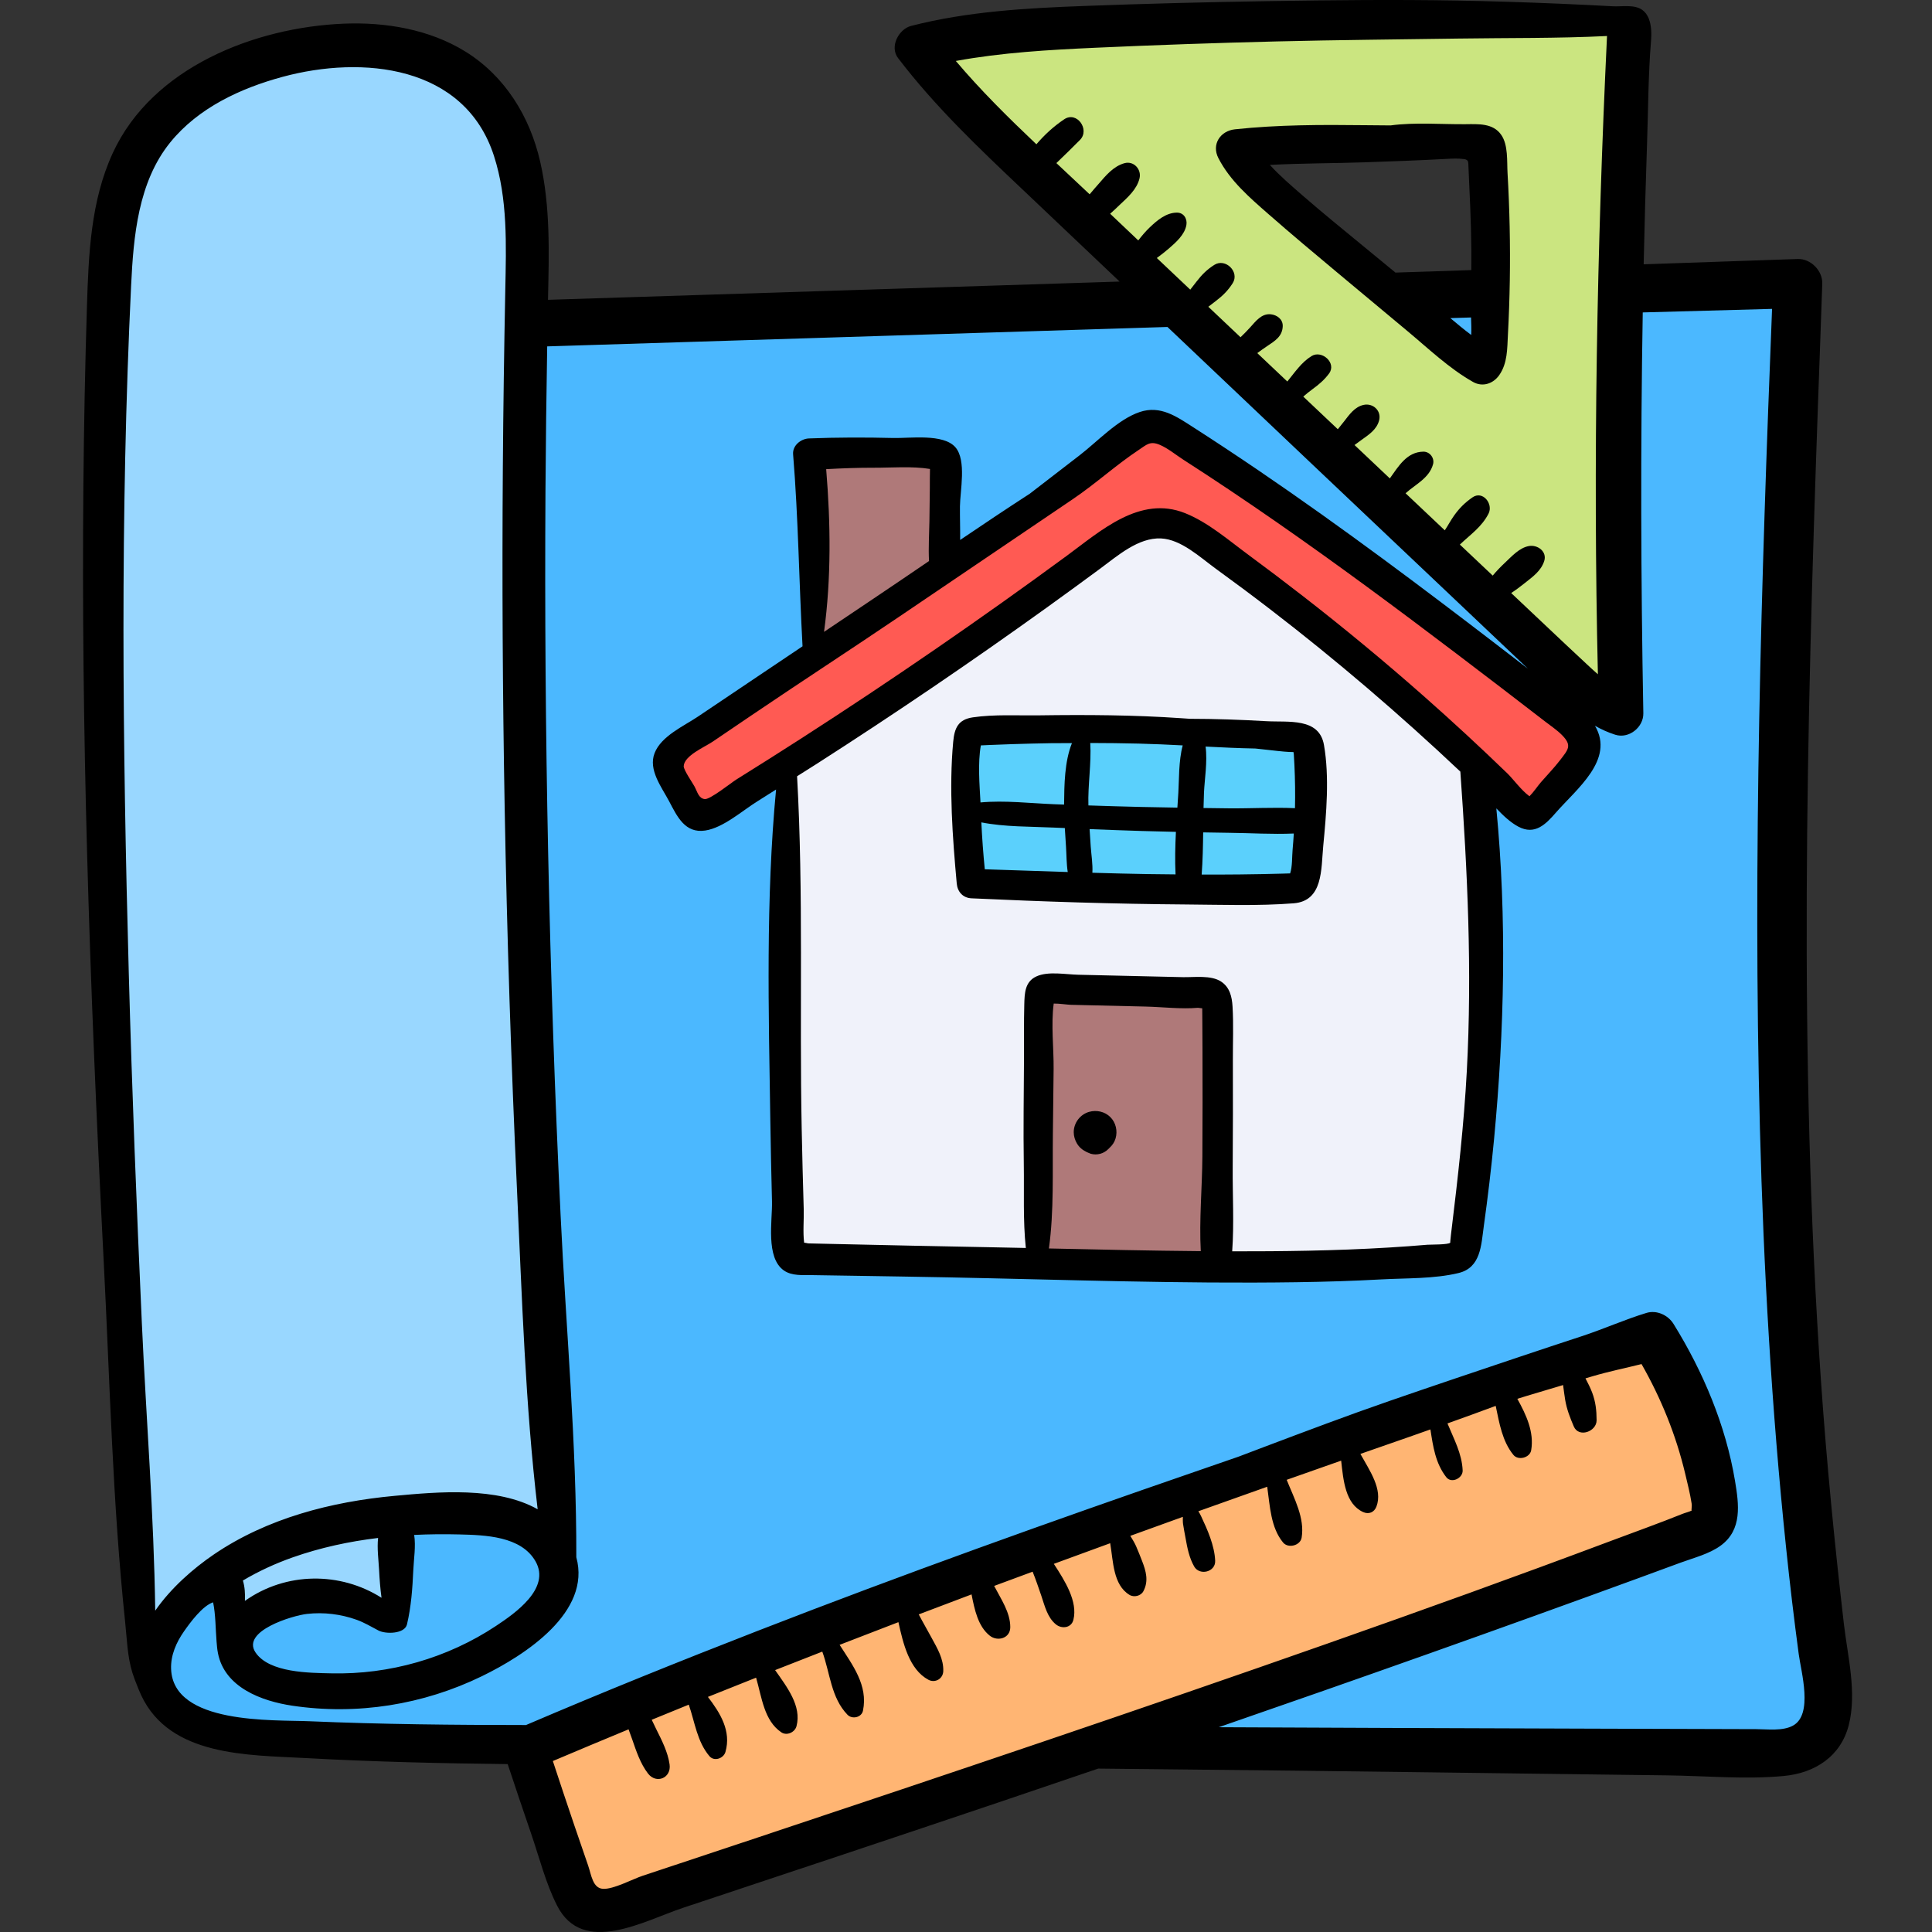
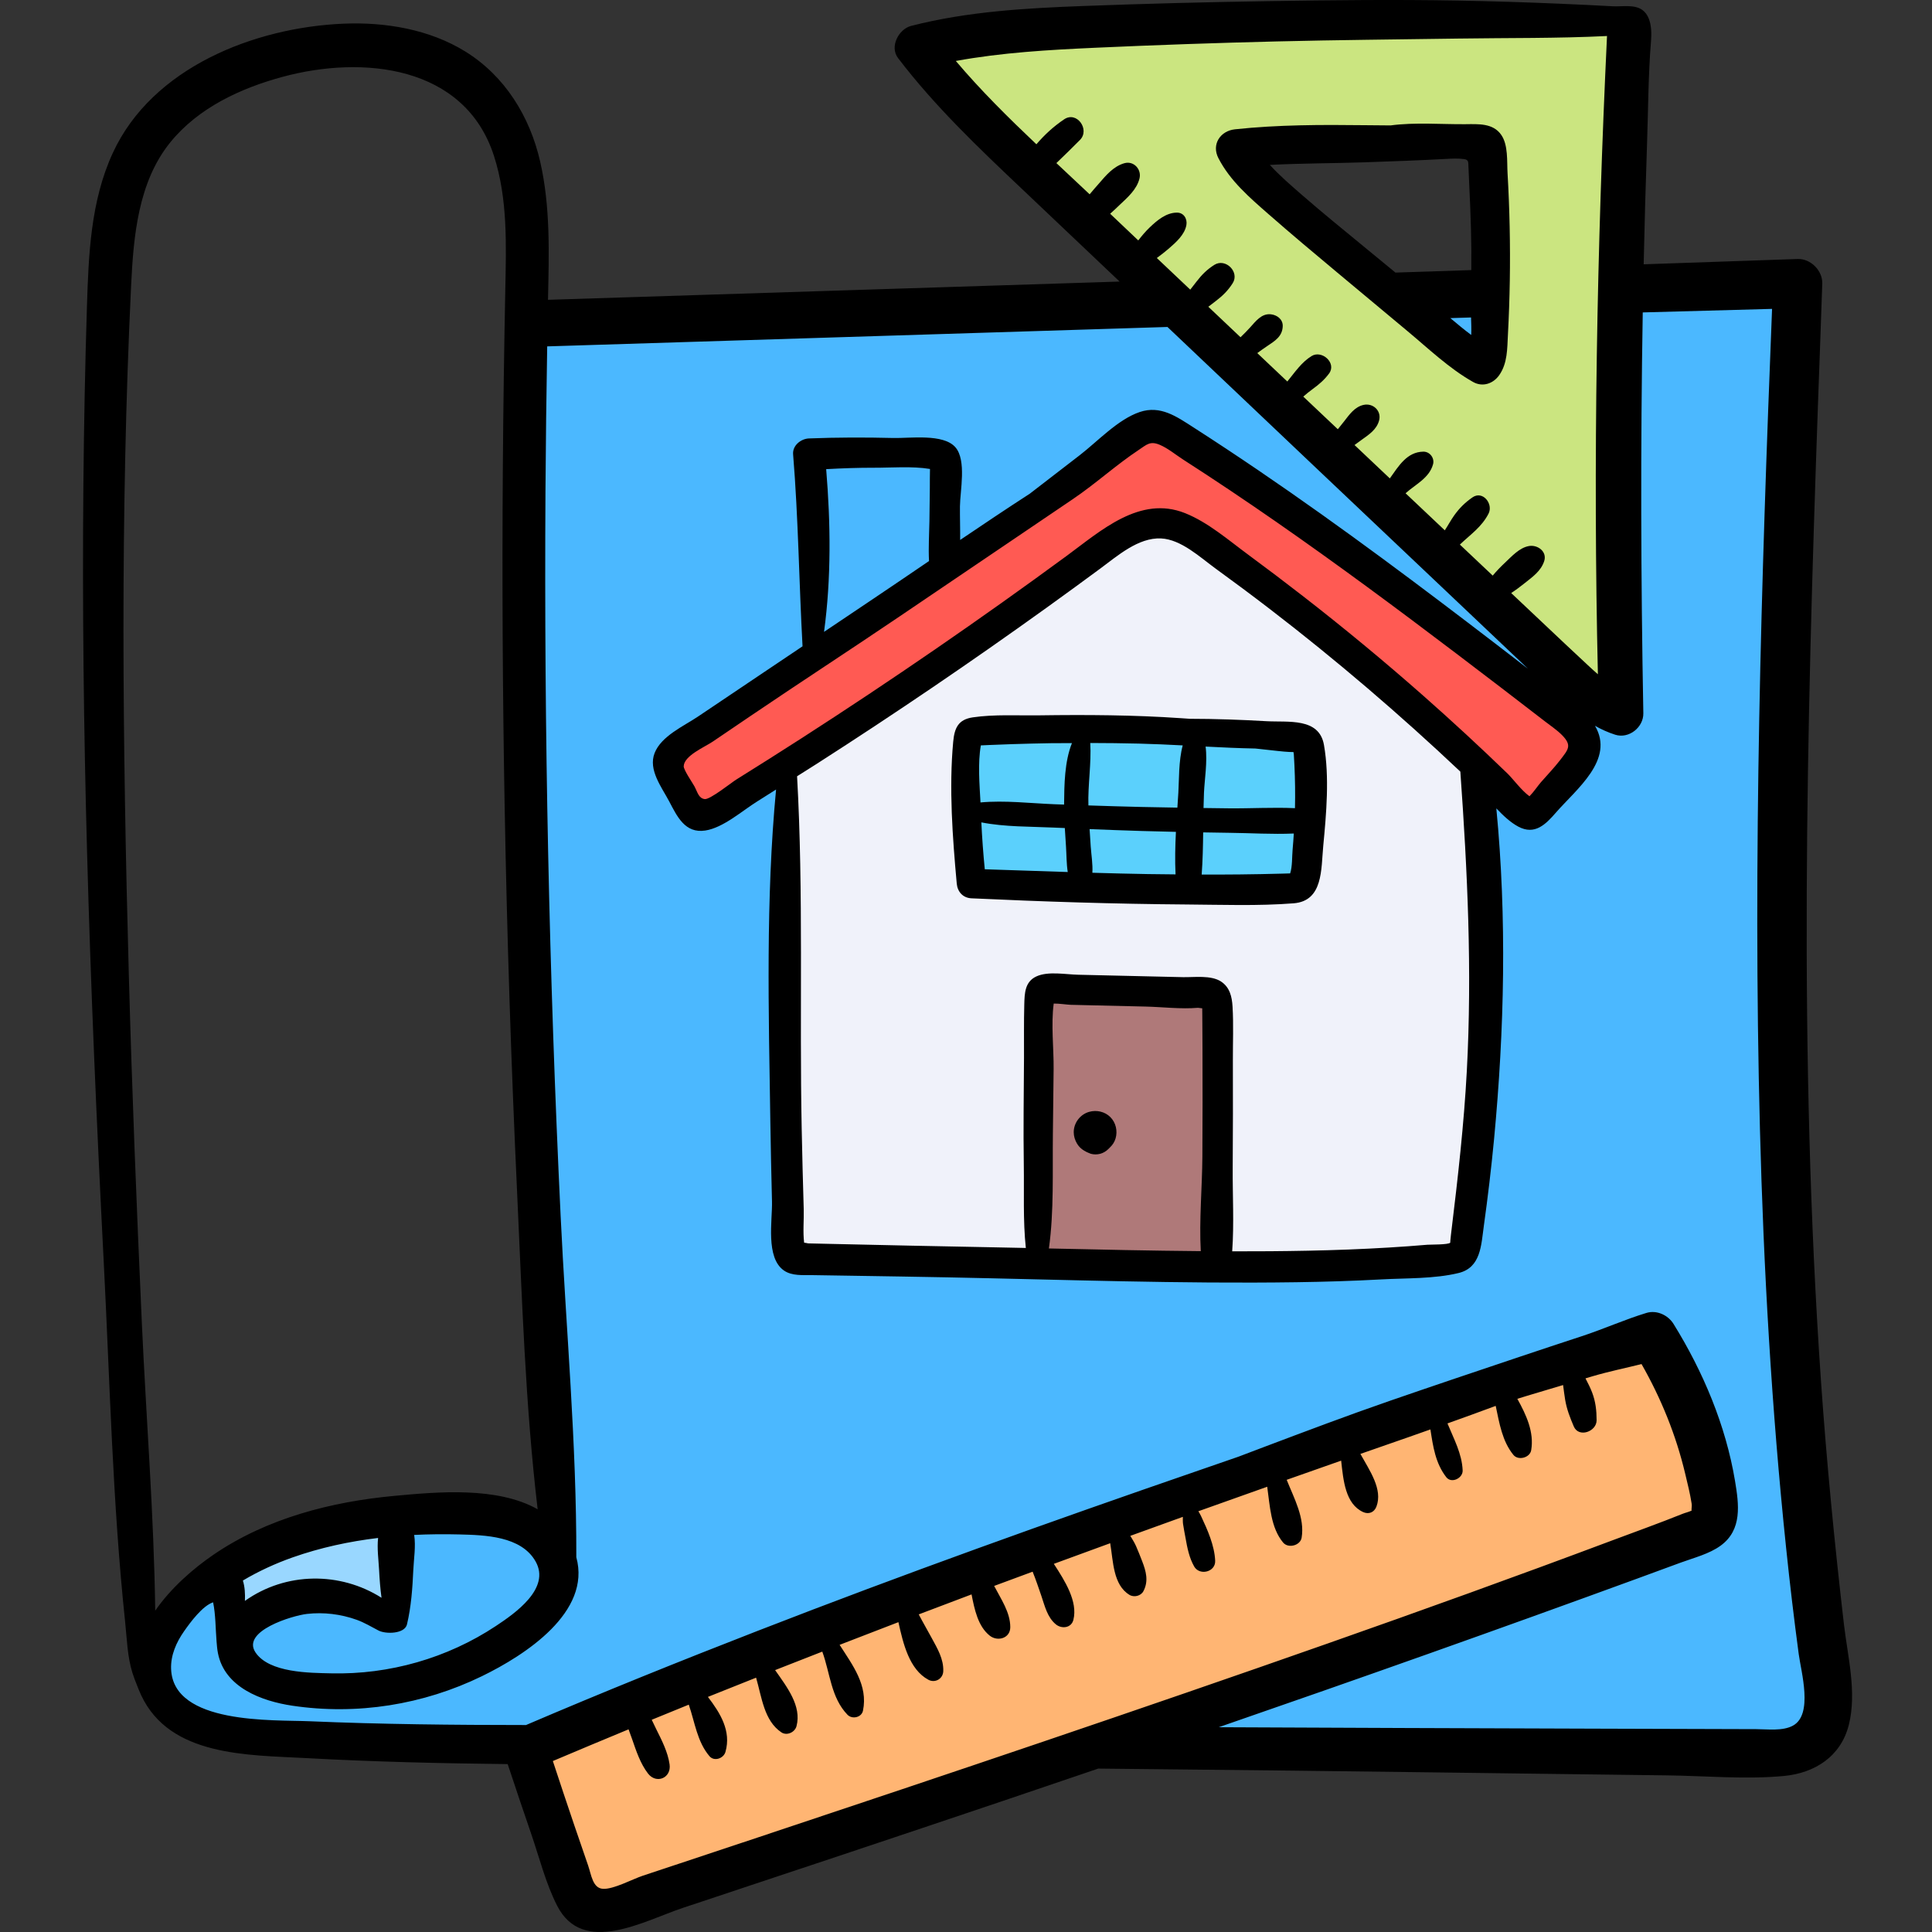
<svg xmlns="http://www.w3.org/2000/svg" viewBox="-22 0 512 512.001">
  <rect x="-22" y="0" width="512" height="512.001" fill="#333333" stroke="none" />
  <path d="m454.797 74.199-336.984 11.52 8.066 322.008-1.73 20.16-34.559 17.855s-37.445 0-39.172 0c-1.73 0-10.945-15.551-10.945-15.551l-1.73-14.402-18.43 16.703 1.727 20.164 24.77 10.945 72.582-1.152 301.266 2.301 39.746-3.453.578-32.258-8.641-175.691 2.879-110.023zm0 0" fill="#4bb8ff" />
  <path d="m348.762 5.098-129.129 6.406 185.809 175.453 3.449-119.762.492-60.129zm21.891 85.742c-2.516 3.918-7.797 4.723-11.223 1.445-7.656-7.32-15.059-14.883-22.707-22.203-3.957-3.781-8.07-7.426-12.465-10.695-3.871-2.879-8.051-5.449-11.055-9.293-3.113-3.984-2.32-9.785 3.012-11.402 4.227-1.281 8.555-1.117 12.895-.652 4.367.465 8.723.406 13.109.402 4.078-.008 8.648-.078 13.047.504 1.613-.328 3.141-.652 4.5-1.02 4.004-1.086 8.246 1.352 9.367 5.32 2.34 8.266 2.824 16.988 3.949 25.484.969 7.324 1.762 15.578-2.43 22.109zm0 0" fill="#cbe580" />
  <path d="m118.391 462.449 297.809-109.449 17.281 47.812-298.961 107.719zm0 0" fill="#ffb573" />
  <path d="m40.625 438.254c-.695-17.113 20.285-13.762 30.5-11.496 4.531 1.004 7.504 4.965 10.355.246 2.051-3.391 1.332-17.547-.496-21.535 11.398.137 31.625-7.273 39.422 3.621 7.77 10.863 2.098 18.707-7.945 24.652-14.93 8.84-28.184 16.363-46.289 17.23-4.824.227-12.016.996-16.488-1.605-4.195-2.438-6.957-10.785-9.059-11.113zm0 0" fill="#4bb8ff" />
-   <path d="m118.965 44.246c0 1.727-1.727 233.871-1.727 233.871l8.641 129.609s-23.617-11.523-41.477-6.914c-17.855 4.609-53.57 12.098-59.906 23.617-6.336 11.52-6.91 16.129-6.91 16.129l-4.609-34.562-4.031-127.879-4.035-186.637 12.098-58.18 32.832-21.891 37.441-1.148 21.891 13.246zm0 0" fill="#99d7ff" />
  <path d="m40.543 416.723c-.113 4.09-1.191 8.172-.625 12.309.07.512.219 2.035.891 2.375 1.113.566 4.945-2.879 5.746-3.344 4.742-2.754 10.246-3.984 15.707-3.809 3.895.125 7.648.09 11.207 1.77 1.258.594 2.598 1.023 3.84 1.66.395.199 1.234.977 1.707.973 2.051-.012 2.312-6.137 2.473-7.098.949-5.594 1.586-12.309.344-17.957-1.605-.203-3.594.457-5.152.688-3.395.5-6.605.961-9.914 1.914-4.355 1.25-8.75 2.309-13.105 3.523-4.051 1.133-6.879 3.004-10.047 5.707" fill="#99d7ff" />
-   <path d="m285.176 113.027 101.223 71.953 11.789 10.977-15.449 20.328-90.652-76.02-13.008.406-115.047 74.395-9.352-15.855 39.027-27.238 65.449-42.684zm0 0" fill="#ff5a53" />
+   <path d="m285.176 113.027 101.223 71.953 11.789 10.977-15.449 20.328-90.652-76.02-13.008.406-115.047 74.395-9.352-15.855 39.027-27.238 65.449-42.684m0 0" fill="#ff5a53" />
  <path d="m284.738 138.238c.836 0 60.461 41.793 60.738 42.906.281 1.117 25.078 23.684 25.078 23.684l-4.738 129.004-178.043-.555-.836-133.742zm0 0" fill="#f0f2fa" />
  <path d="m254.891 262.27c.734.184 44.48 1.473 44.48 1.473l.188 70.77-46.691-.184zm0 0" fill="#af7979" />
-   <path d="m193.125 121.281 34.375-.184.918 28.676-34.711 22.199zm0 0" fill="#af7979" />
  <path d="m235.082 193.523 91.57 2.715-3.562 39.68-86.48-2.547zm0 0" fill="#5bd0fc" />
  <path d="m466.648 430.348c-2.484-21.449-4.586-42.926-6.078-64.469-5.945-85.984-3.82-172.254-.805-258.309.379-10.805.801-21.609 1.156-32.414.109-3.434-3.078-6.645-6.523-6.52-13.602.48-27.207.945-40.809 1.406.23-10.656.527-21.312.895-31.969.316-9.129.309-18.152 1.059-27.258.074-.906.105-1.941.023-2.984-.16-2.031-.766-4.082-2.352-5.207-2.137-1.512-5.34-.832-7.773-.961-4.695-.254-9.391-.48-14.086-.68-9.008-.387-18.016-.672-27.027-.832-16.684-.297-33.379-.117-50.059.145-16.32.254-32.637.676-48.945 1.285-15.387.574-30.898 1.438-45.875 5.285-3.277.844-5.758 5.508-3.461 8.516 9.77 12.809 21.348 23.809 33.016 34.852 8.582 8.117 17.141 16.254 25.707 24.383-26.301.844-52.602 1.684-78.902 2.52-24.195.773-48.391 1.547-72.586 2.316.262-12.238.68-24.641-2.078-36.652-2.73-11.906-9.305-22.625-19.809-29.137-9.52-5.898-21.215-7.852-32.266-7.391-23.59.984-50.695 11.578-61.156 34.215-5.891 12.738-6.441 26.941-6.875 40.734-.496 15.762-.797 31.527-.941 47.297-.293 32.223.086 64.449.957 96.66.98 36.348 2.559 72.676 4.422 108.988 1.641 31.906 2.332 63.891 5.688 95.684.473 4.473.582 9.152 1.93 13.477.352 1.133.793 2.238 1.23 3.34.352.883.703 1.766 1.105 2.621 7.609 16.223 28.32 15.785 43.559 16.617 17.812.98 35.672 1.402 53.551 1.598 2.047 6.172 4.121 12.34 6.234 18.488 2.152 6.266 3.855 13.121 6.867 19.027 6.824 13.398 23.039 4.004 33.41.559 28.211-9.371 56.418-18.762 84.586-28.266 8.473-2.859 16.941-5.738 25.406-8.621 17.242.176 34.488.352 51.73.547 21.988.25 43.973.555 65.961.832l32.98.418c10.215.129 20.816 1.117 30.992.168 8.242-.766 15.137-5.18 17.246-13.527 2.18-8.617-.305-18.164-1.305-26.781zm-190.652-387.105c-2.965.84-4.934 3.281-6.879 5.52-.73.844-1.566 1.762-2.348 2.73-2.918-2.758-5.863-5.512-8.816-8.273 2.105-2.031 4.215-4.059 6.27-6.152 2.672-2.73-.844-7.715-4.207-5.449-2.84 1.914-5.211 4.105-7.359 6.617-7.445-7.059-14.758-14.285-21.352-22.082 12.203-2.234 24.578-2.938 37.012-3.504 15.992-.723 31.992-1.281 47.996-1.672 16.004-.391 32.008-.52 48.016-.758 13.199-.199 26.383-.023 39.547-.676-2.688 56.316-3.711 112.77-2.418 169.141-.945-.816-1.867-1.672-2.797-2.531-4.012-3.723-7.988-7.484-11.965-11.238-2.738-2.586-5.477-5.172-8.215-7.754 1.27-.828 2.484-1.754 3.664-2.691 2.062-1.641 4.207-3.145 5.074-5.738.855-2.57-1.75-4.43-4.027-4.027-2.551.453-4.555 2.734-6.375 4.438-1.137 1.07-2.23 2.195-3.23 3.395-2.902-2.742-5.805-5.48-8.703-8.219 2.738-2.625 5.777-4.633 7.602-8.211 1.305-2.562-1.531-6.215-4.285-4.285-1.969 1.379-3.406 2.793-4.809 4.746-.914 1.277-1.641 2.672-2.504 3.973-3.465-3.273-6.93-6.547-10.395-9.82 2.68-2.414 6.25-3.996 7.277-7.668.461-1.645-.836-3.379-2.555-3.359-4.379.055-6.578 3.855-8.895 7.086-3.117-2.949-6.234-5.895-9.355-8.844.59-.441 1.188-.875 1.793-1.312 1.957-1.406 4.09-2.758 4.727-5.23.656-2.555-1.625-4.633-4.098-4.098-2.398.52-3.797 2.594-5.219 4.414-.539.691-1.082 1.371-1.633 2.039-3.047-2.883-6.098-5.762-9.148-8.645.773-.691 1.574-1.336 2.438-1.969 1.727-1.27 3.105-2.418 4.391-4.148 2.07-2.793-1.906-6.312-4.633-4.633-2.695 1.66-4.441 4.324-6.43 6.746-1.102-1.043-2.203-2.082-3.305-3.125-1.551-1.465-3.102-2.934-4.652-4.402.844-.633 1.707-1.238 2.598-1.84 2.051-1.383 4.047-2.543 4.145-5.285.066-1.836-1.508-2.984-3.16-3.16-2.488-.262-4.031 1.891-5.52 3.523-.816.895-1.648 1.734-2.504 2.559-2.848-2.695-5.691-5.387-8.535-8.078.648-.516 1.316-1.012 1.988-1.527 1.84-1.402 3.211-2.75 4.465-4.711 1.906-2.98-1.887-6.742-4.863-4.863-1.953 1.234-3.328 2.625-4.73 4.445-.555.719-1.094 1.43-1.648 2.121-2.953-2.797-5.91-5.586-8.859-8.383 1.082-.797 2.145-1.617 3.164-2.496 1.895-1.641 4.223-3.676 4.672-6.25.285-1.629-.688-3.293-2.504-3.285-2.859.012-5.254 2.043-7.23 3.934-1.105 1.059-2.086 2.223-3.016 3.434-2.484-2.355-4.973-4.707-7.453-7.07.883-.766 1.711-1.578 2.484-2.309 2.129-2.012 4.598-4.125 5.305-7.094.559-2.367-1.547-4.684-3.996-3.992zm86.352 286.066c-.453.586-5.273.496-6.078.562-3.391.289-6.785.535-10.184.738-7.133.434-14.277.695-21.426.84-6.703.137-13.41.18-20.117.168.523-7.305.086-14.859.137-22.082.062-9.508.078-19.016.043-28.523-.016-4.727.195-9.547-.086-14.266-.156-2.59-.723-5.09-3.023-6.613-2.68-1.777-7.168-1.109-10.121-1.176-4.625-.105-9.25-.215-13.879-.32-4.625-.105-9.25-.211-13.879-.32-3.332-.074-7.973-.988-11.082.445-3.051 1.406-3.129 4.445-3.207 7.426-.129 4.703-.051 9.418-.074 14.121-.047 9.414-.203 18.832-.055 28.246.117 7.309-.238 14.852.539 22.168-3.086-.066-6.172-.129-9.258-.188-14.078-.262-28.156-.562-42.234-.883-1.719-.039-3.434-.078-5.152-.117-.344-.008-.688-.016-1.027-.023-.441-.098-.785-.152-1.082-.188-.359-2.844-.027-6.133-.109-8.855-.215-7.121-.395-14.242-.539-21.363-.625-31.066.52-62.367-1.223-93.387 1.742-1.109 3.5-2.195 5.238-3.312 20.637-13.227 40.918-27.004 60.82-41.312 4.777-3.434 9.527-6.902 14.262-10.395 4.543-3.348 10.102-8.289 16.129-8.008 5.352.254 10.363 5.012 14.488 8.004 4.848 3.516 9.648 7.094 14.398 10.742 17.535 13.469 34.359 27.867 50.438 43.047 1.891 26.5 3.141 52.734 1.715 79.336-.762 14.195-2.363 28.25-4.078 42.348.18-1.488-.426 3.312-.293 3.141zm-66.129 2.258c-13.414-.113-26.832-.418-40.246-.711 1.375-9.922.93-20.484 1.051-30.371.066-5.719.129-11.434.195-17.148.062-5.438-.723-11.832.027-17.383 1.516-.02 3.617.312 4.508.332l5.945.141c4.625.109 9.254.219 13.879.324 4.539.109 9.359.715 13.883.328.469.066.84.109 1.145.137.008 1.203.02 2.406.027 3.605.016 2.379.027 4.758.039 7.133.039 9.508.027 19.02-.031 28.527-.047 8.156-.875 16.824-.422 25.086zm59.062-147.109c-10.398-9.176-21.086-18.02-32.039-26.523-4.754-3.691-9.551-7.328-14.398-10.898-5.266-3.871-10.684-8.617-16.801-11.055-11.953-4.762-22.301 4.668-31.285 11.27-22.918 16.832-46.359 32.957-70.27 48.348-5.773 3.711-11.574 7.383-17.398 11.012-1.25.781-6.957 5.348-8.34 5.156-1.621-.227-1.875-1.805-2.719-3.383-.469-.879-2.871-4.34-2.84-5.316.082-2.805 5.582-5.102 7.668-6.516 3.41-2.312 6.816-4.621 10.227-6.934 12.898-8.746 26.035-17.27 38.98-26.031 4.484-3.035 8.969-6.074 13.453-9.109 3.949-2.676 7.902-5.352 11.852-8.023 7-4.738 14-9.477 21-14.219 6.078-4.117 11.391-9.012 17.426-13.016 2.078-1.379 2.977-2.426 5.555-1.34 2.164.914 4.238 2.652 6.211 3.922 8.305 5.332 16.496 10.836 24.602 16.461 16.215 11.262 32.078 23.023 47.805 34.957 7.863 5.969 15.711 11.965 23.523 18.004 1.48 1.145 3.148 2.25 4.469 3.594 2.73 2.777 1.637 3.805-.547 6.66-1.551 2.023-3.375 3.891-5.047 5.816-.914 1.059-1.906 2.582-3.039 3.723-2.109-1.512-4.363-4.609-5.828-6.027-7.258-7.02-14.648-13.852-22.219-20.531zm-158.336-60.129c4.238-.23 8.48-.387 12.727-.375 4.504.016 10.059-.453 14.781.324v.086c-.051 1.633-.023 3.277-.039 4.914-.027 2.949-.066 5.898-.109 8.848-.055 3.484-.293 7.051-.105 10.559-5.031 3.422-10.059 6.84-15.102 10.223-4.242 2.844-8.48 5.695-12.719 8.543 1.926-14.238 1.754-28.785.566-43.121zm-154.578 294.527c4.184-2.484 8.641-4.527 13.195-6.133 7.336-2.586 14.938-4.223 22.637-5.148-.312 2.797.125 5.812.266 8.539.125 2.445.309 4.891.641 7.312-10.93-6.938-25.324-6.895-36.203.828.082-1.852-.012-3.695-.535-5.398zm16.992 8.848c4.434-.504 8.977.055 13.172 1.562 2.07.746 3.859 1.844 5.793 2.848 1.879.977 6.922.93 7.531-1.637 1.117-4.719 1.449-9.531 1.672-14.367.137-3.023.695-6.32.234-9.34 3.98-.191 7.973-.23 11.949-.129 6.766.172 16.41.41 20.227 7.16 4.047 7.152-5.434 13.734-10.508 17.098-12.867 8.527-28.234 12.922-43.66 12.555-5.668-.133-16.418-.102-20.062-5.547-3.789-5.664 9.762-9.762 13.652-10.203zm-40.223-.859c-.34-25.41-2.398-50.883-3.547-76.23-1.398-30.832-2.617-61.672-3.457-92.527-1.66-60.738-2.309-121.688.613-182.398.625-13.008 1.848-27.457 10.395-37.98 7.422-9.141 18.609-14.328 29.746-17.344 21.168-5.734 48.25-3.109 56.016 20.941 3.688 11.422 3.238 23.68 3.004 35.527-.312 15.672-.535 31.348-.648 47.023-.219 29.988-.055 59.977.48 89.961.613 34.074 1.715 68.141 3.301 102.18 1.305 27.969 2.156 56.141 5.445 83.977-10.75-6.07-26.543-4.609-37.836-3.566-16.84 1.551-33.855 5.926-47.988 15.547-5.395 3.672-11.371 8.871-15.523 14.891zm138.793 67.055c-3.207 1.062-6.41 2.129-9.617 3.195-2.684.895-7.723 3.617-10.496 3.465-2.762-.152-3.094-3.691-3.969-6.215-1.211-3.488-2.41-6.977-3.598-10.473-1.945-5.715-3.852-11.445-5.738-17.18 6.676-2.832 13.367-5.625 20.066-8.398.297.875.645 1.746.949 2.621 1.082 3.129 2.168 6.441 4.199 9.086 2.207 2.871 6.234 1.188 5.723-2.414-.465-3.289-2.074-6.402-3.547-9.359-.402-.812-.777-1.656-1.188-2.469 3.27-1.344 6.547-2.676 9.82-4.008 1.617 4.664 2.203 9.797 5.477 13.652 1.273 1.5 3.75.598 4.242-1.121 1.59-5.551-1.383-10.316-4.648-14.586 4.25-1.715 8.512-3.395 12.77-5.094 1.512 5.211 2.113 11.395 6.691 14.484 1.469.988 3.594-.012 4.02-1.637 1.398-5.34-2.512-10.348-5.672-14.855 4.164-1.648 8.336-3.27 12.504-4.898 2.074 5.668 2.297 12.207 6.68 16.734 1.227 1.266 3.727.738 4.102-1.082 1.387-6.723-2.766-12.086-6.191-17.449 5.188-2.02 10.383-4.016 15.582-6.012 1.25 5.645 2.863 12.531 7.938 15.262 1.785.961 3.875-.246 3.949-2.266.117-3.258-1.57-6.035-3.082-8.824-1.113-2.062-2.324-4.129-3.418-6.23 4.66-1.777 9.328-3.539 13.996-5.297.793 4.051 1.711 8.457 4.82 10.934 2.059 1.637 5.441.73 5.441-2.254 0-3.918-2.438-7.398-4.273-10.926 3.395-1.27 6.801-2.512 10.195-3.773.848 2.094 1.57 4.238 2.301 6.375.914 2.684 1.59 5.746 3.883 7.602 1.531 1.238 4.078.969 4.621-1.223 1.207-4.863-2.238-10.309-5.184-14.832 4.973-1.836 9.957-3.648 14.938-5.469.82 4.855.754 11.027 5.098 13.684 1.207.742 3.031.305 3.703-.969 1.426-2.707.703-5.293-.359-8.02-.508-1.305-1.016-2.617-1.582-3.902-.418-.953-.992-1.844-1.527-2.746 4.637-1.688 9.277-3.359 13.922-5.031 0 .652-.031 1.309.047 1.852.18 1.262.445 2.516.668 3.773.465 2.613.961 5.188 2.281 7.52 1.426 2.523 5.699 1.484 5.57-1.512-.172-4.02-2.031-8.195-3.727-11.805-.203-.434-.449-.883-.727-1.316 6.074-2.18 12.16-4.332 18.246-6.492.727 5.16.934 10.84 4.215 14.793 1.344 1.617 4.555.809 4.906-1.293.867-5.234-1.977-10.379-3.961-15.336 4.809-1.699 9.621-3.395 14.434-5.082.582 5.281 1.121 11.441 5.793 13.613 1.512.699 2.977.109 3.562-1.453 1.711-4.547-1.766-9.461-4.254-13.945 4.211-1.473 8.422-2.941 12.637-4.402 1.98-.688 3.945-1.391 5.918-2.086.695 4.484 1.309 8.93 4.207 12.664 1.371 1.762 4.418.258 4.336-1.797-.18-4.449-2.352-8.379-4.023-12.457 4.273-1.523 8.535-3.07 12.781-4.648.973 4.598 1.73 9.359 4.691 12.988 1.281 1.574 4.379.762 4.715-1.246.812-4.84-1.316-9.355-3.672-13.617.84-.258 1.676-.523 2.516-.777 3.199-.969 6.406-1.914 9.609-2.871.188 1.32.332 2.652.551 3.93.434 2.531 1.285 4.699 2.285 7.043 1.316 3.09 6.055 1.352 6.047-1.637-.008-2.598-.258-4.926-1.191-7.371-.492-1.293-1.125-2.516-1.758-3.734.633-.188 1.266-.379 1.898-.566 4.277-1.262 8.645-2.148 12.957-3.223 5.191 9.102 9.125 18.781 11.566 29.031.625 2.617 1.297 5.277 1.711 7.93.141.902-.176 1.801.051 1.836-.727.383-1.75.605-2.395.867-6.266 2.52-12.645 4.797-18.969 7.168-24.988 9.375-50.098 18.414-75.281 27.266-50.035 17.594-100.309 34.504-150.625 51.273-7.055 2.344-14.105 4.691-21.156 7.039zm295.258-36.609c-2.758 1.523-6.754.957-9.766.949-4.812-.008-9.621-.027-14.43-.043l-28.859-.086c-33.055-.098-66.105-.23-99.16-.379 37.098-12.824 74.102-25.93 110.965-39.41 3.805-1.391 7.609-2.789 11.41-4.191 3.52-1.301 7.613-2.297 10.676-4.543 5.738-4.203 4.809-10.93 3.781-17.102-2.445-14.711-8.461-29-16.293-41.621-1.453-2.348-4.453-3.758-7.188-2.926-5.801 1.766-11.395 4.293-17.176 6.184-5.449 1.785-10.895 3.59-16.332 5.414-11.516 3.863-23.031 7.734-34.512 11.703-11.172 3.863-22.227 8.047-33.289 12.215-2.281.859-4.555 1.719-6.816 2.586-3.562 1.234-7.129 2.469-10.695 3.699-39.125 13.484-78.102 27.441-116.676 42.438-20.602 8.008-41.105 16.273-61.426 24.973-19.156-.008-38.309-.188-57.41-1.004-9.566-.41-36.109.926-36.648-13.859-.133-3.645 1.387-7.066 3.441-9.992 1.695-2.418 4.883-6.738 7.695-7.668.68 3.328.633 6.973.91 10.363.082 1.047.168 2.098.371 3.125 1.777 9.086 11.594 12.703 19.711 13.914 17.141 2.559 34.699-.242 50.273-7.836 11.527-5.617 28.988-16.988 24.984-31.508.082-30.211-2.719-60.383-4.16-90.559-1.531-31.996-2.629-64.016-3.301-96.043-.668-32.023-.906-64.059-.711-96.094.078-12.73.242-25.465.457-38.195 54.793-1.715 109.586-3.43 164.379-5.145.105.102.211.199.316.301 25.543 24.254 51.109 48.48 76.684 72.703 6.176 5.848 12.359 11.691 18.52 17.555-2.801-2.16-5.602-4.324-8.41-6.477-9.926-7.613-19.895-15.172-29.961-22.598-10.859-8.008-21.832-15.855-32.984-23.445-5.715-3.883-11.473-7.699-17.285-11.43-4.473-2.871-8.734-5.914-14.219-4.074-5.801 1.953-11.176 7.797-15.938 11.465-4.406 3.398-8.812 6.797-13.219 10.191-6.195 4.008-12.328 8.117-18.445 12.254.027-3.008-.082-6.016-.055-8.902.043-4.141 1.777-12.188-1.184-15.637-3.188-3.719-12.094-2.375-16.461-2.484-7.453-.184-14.914-.176-22.363.117-2.133.082-4.398 1.863-4.207 4.203 1.391 16.949 1.566 33.934 2.5 50.883-4.398 2.953-8.797 5.906-13.195 8.863-4.836 3.254-9.676 6.508-14.516 9.762-3.77 2.535-9.73 5.145-11.496 9.68-1.727 4.422 1.863 9.016 3.832 12.73 2.137 4.039 4.207 8.605 9.59 7.789 4.777-.723 9.812-5.25 13.82-7.742 1.656-1.031 3.297-2.09 4.949-3.125-2.754 29.039-1.973 58.746-1.52 87.84.113 7.121.258 14.242.441 21.359.125 5.004-1.742 14.863 3.164 18.266 2.129 1.48 5.023 1.188 7.457 1.223 3.777.059 7.555.117 11.332.176 8.238.129 16.48.258 24.723.418 30.758.609 61.566 1.734 92.332 1.289 7.488-.109 14.973-.336 22.449-.746 6.629-.367 14.055-.121 20.52-1.699 5.891-1.438 5.961-7.406 6.656-12.387 1.07-7.68 1.988-15.379 2.723-23.098 2.738-28.887 3.414-58.598.602-87.645 1.84 1.941 3.77 3.742 5.828 4.84 4.383 2.336 7.254-.609 9.969-3.727 5.41-6.215 15.637-14.031 10.348-22.992 1.68.941 3.449 1.75 5.355 2.359 3.621 1.16 7.523-1.969 7.457-5.68-.656-35.406-.758-70.828-.156-106.234 11.422-.316 22.844-.625 34.27-.938-2.879 72.367-5.109 144.887-3.215 217.301.969 37.09 3.09 74.164 6.941 111.07.977 9.402 2.09 18.789 3.344 28.156.617 4.641 3.871 15.941-1.5 18.906zm0 0" />
  <path d="m266.637 294.652c-2.395.676-4.094 2.93-4.086 5.414.004 1.074.332 2.102.879 3.016.785 1.309 1.969 2.031 3.359 2.555l-1.105-.465c.453.215.922.398 1.387.59.836.223 1.676.223 2.516 0 .801-.227 1.5-.633 2.09-1.219.164-.137.316-.293.461-.457.684-.633 1.219-1.43 1.5-2.387.582-1.988.082-4.203-1.402-5.676-1.457-1.449-3.645-1.922-5.598-1.371zm0 0" />
  <path d="m313.551 191.121c-6.77-.391-13.5-.625-20.211-.633-.809-.055-1.617-.109-2.422-.164-12.473-.859-25.027-.926-37.523-.75-5.754.082-11.902-.305-17.598.535-3.844.57-4.852 2.797-5.188 6.469-1.141 12.324-.176 25.293.941 37.582.199 2.18 1.633 3.797 3.902 3.902 18.953.883 37.938 1.496 56.91 1.633 9.414.066 19.062.426 28.453-.309 7.871-.613 7.27-9.066 7.859-15.211.816-8.539 1.676-18.242.191-26.754-1.273-7.332-9.516-5.961-15.316-6.301zm-74.574 39.246c-.402-4.133-.715-8.281-.91-12.43 6.246 1.234 13.023 1.09 19.258 1.383.953.043 1.91.078 2.863.121.094 1.648.207 3.293.316 4.934.148 2.258.113 4.531.461 6.719-7.332-.234-14.66-.496-21.988-.727zm21.02-17.422c0 .094.004.184.004.277-.891-.031-1.781-.059-2.672-.094-6.352-.254-13.078-1.062-19.488-.473-.254-4.789-.738-10.434.094-15.117.758-.035 1.52-.074 2.277-.105 2.027-.086 4.055-.164 6.082-.23 3.383-.109 6.762-.191 10.145-.246 1.879-.027 3.758-.02 5.641-.027-1.977 4.898-2.031 11.129-2.082 16.016zm29.535 18.777c-2.441-.027-4.887-.039-7.332-.082-4.902-.078-9.809-.207-14.711-.352.137-2.27-.266-4.59-.434-6.914-.113-1.551-.211-3.102-.301-4.652 4.586.188 9.176.355 13.766.496 3.035.09 6.074.164 9.109.234-.188 3.77-.277 7.539-.098 11.27zm.742-21.652c-.082 1.316-.168 2.637-.258 3.961-3.164-.051-6.332-.105-9.496-.176-4.695-.109-9.387-.25-14.082-.406-.172-5.348.816-11.176.492-16.547 4.281.008 8.559.055 12.84.16 3.863.094 7.754.273 11.66.477-1.105 4.094-.957 9.34-1.156 12.531zm30.281 15.074c-.172 1.879-.047 4.527-.656 6.316-.711.023-1.418.047-2.129.062-3.727.102-7.453.172-11.18.211-3.375.039-6.754.039-10.133.031.273-3.707.348-7.438.395-11.172 2.289.039 4.578.09 6.871.109 5.621.059 11.449.441 17.148.188-.09 1.418-.184 2.84-.316 4.254zm.625-10.969c-5.797-.262-11.711.098-17.457.043-2.258-.023-4.516-.059-6.777-.086.031-1.355.062-2.711.121-4.062.137-3.328.957-8.18.43-12.219 4.402.227 8.809.434 13.199.516 1.961.199 3.922.41 5.883.645.301.035 2.863.32 4.203.293.027.188.059.379.094.602.059.969.113 1.941.16 2.91.18 3.785.23 7.574.145 11.359zm0 0" />
  <path d="m314.199 56.777c5.973 5.238 12.066 10.332 18.16 15.426 6.176 5.168 12.363 10.328 18.559 15.48 5.605 4.664 11.082 9.941 17.461 13.543 2.527 1.426 5.352.461 6.941-1.82 2.211-3.18 2.098-7.008 2.297-10.742.254-4.754.418-9.508.496-14.266.152-9.516-.047-19.039-.598-28.539-.184-3.129.207-7.398-1.668-10.113-2.176-3.152-6.086-2.863-9.535-2.832-6.086.062-13.324-.551-19.797.324-2.289-.016-4.578-.031-6.867-.059-11.449-.137-22.977-.129-34.375 1.09-3.867.414-6.27 3.98-4.383 7.641 3.117 6.051 8.27 10.445 13.309 14.867zm53.691 31.992c-1.895-1.418-3.727-2.934-5.539-4.465 1.832-.059 3.66-.113 5.492-.172.055 1.492.109 3.098.047 4.637zm-28.242-45.758c7.227-.246 14.426-.504 21.645-.898 1.551-.086 3.109-.168 4.645.043.359.051.75.133.969.422.18.238.199.555.215.852.344 7.602.734 15.195.797 22.809.012 1.777.004 3.559-.008 5.336-6.699.223-13.402.445-20.102.664-2.832-2.328-5.668-4.652-8.496-6.988-5.41-4.461-10.871-8.875-16.156-13.48-2.926-2.551-5.984-5.156-8.633-8.07 8.363-.441 16.746-.406 25.125-.688zm0 0" />
</svg>